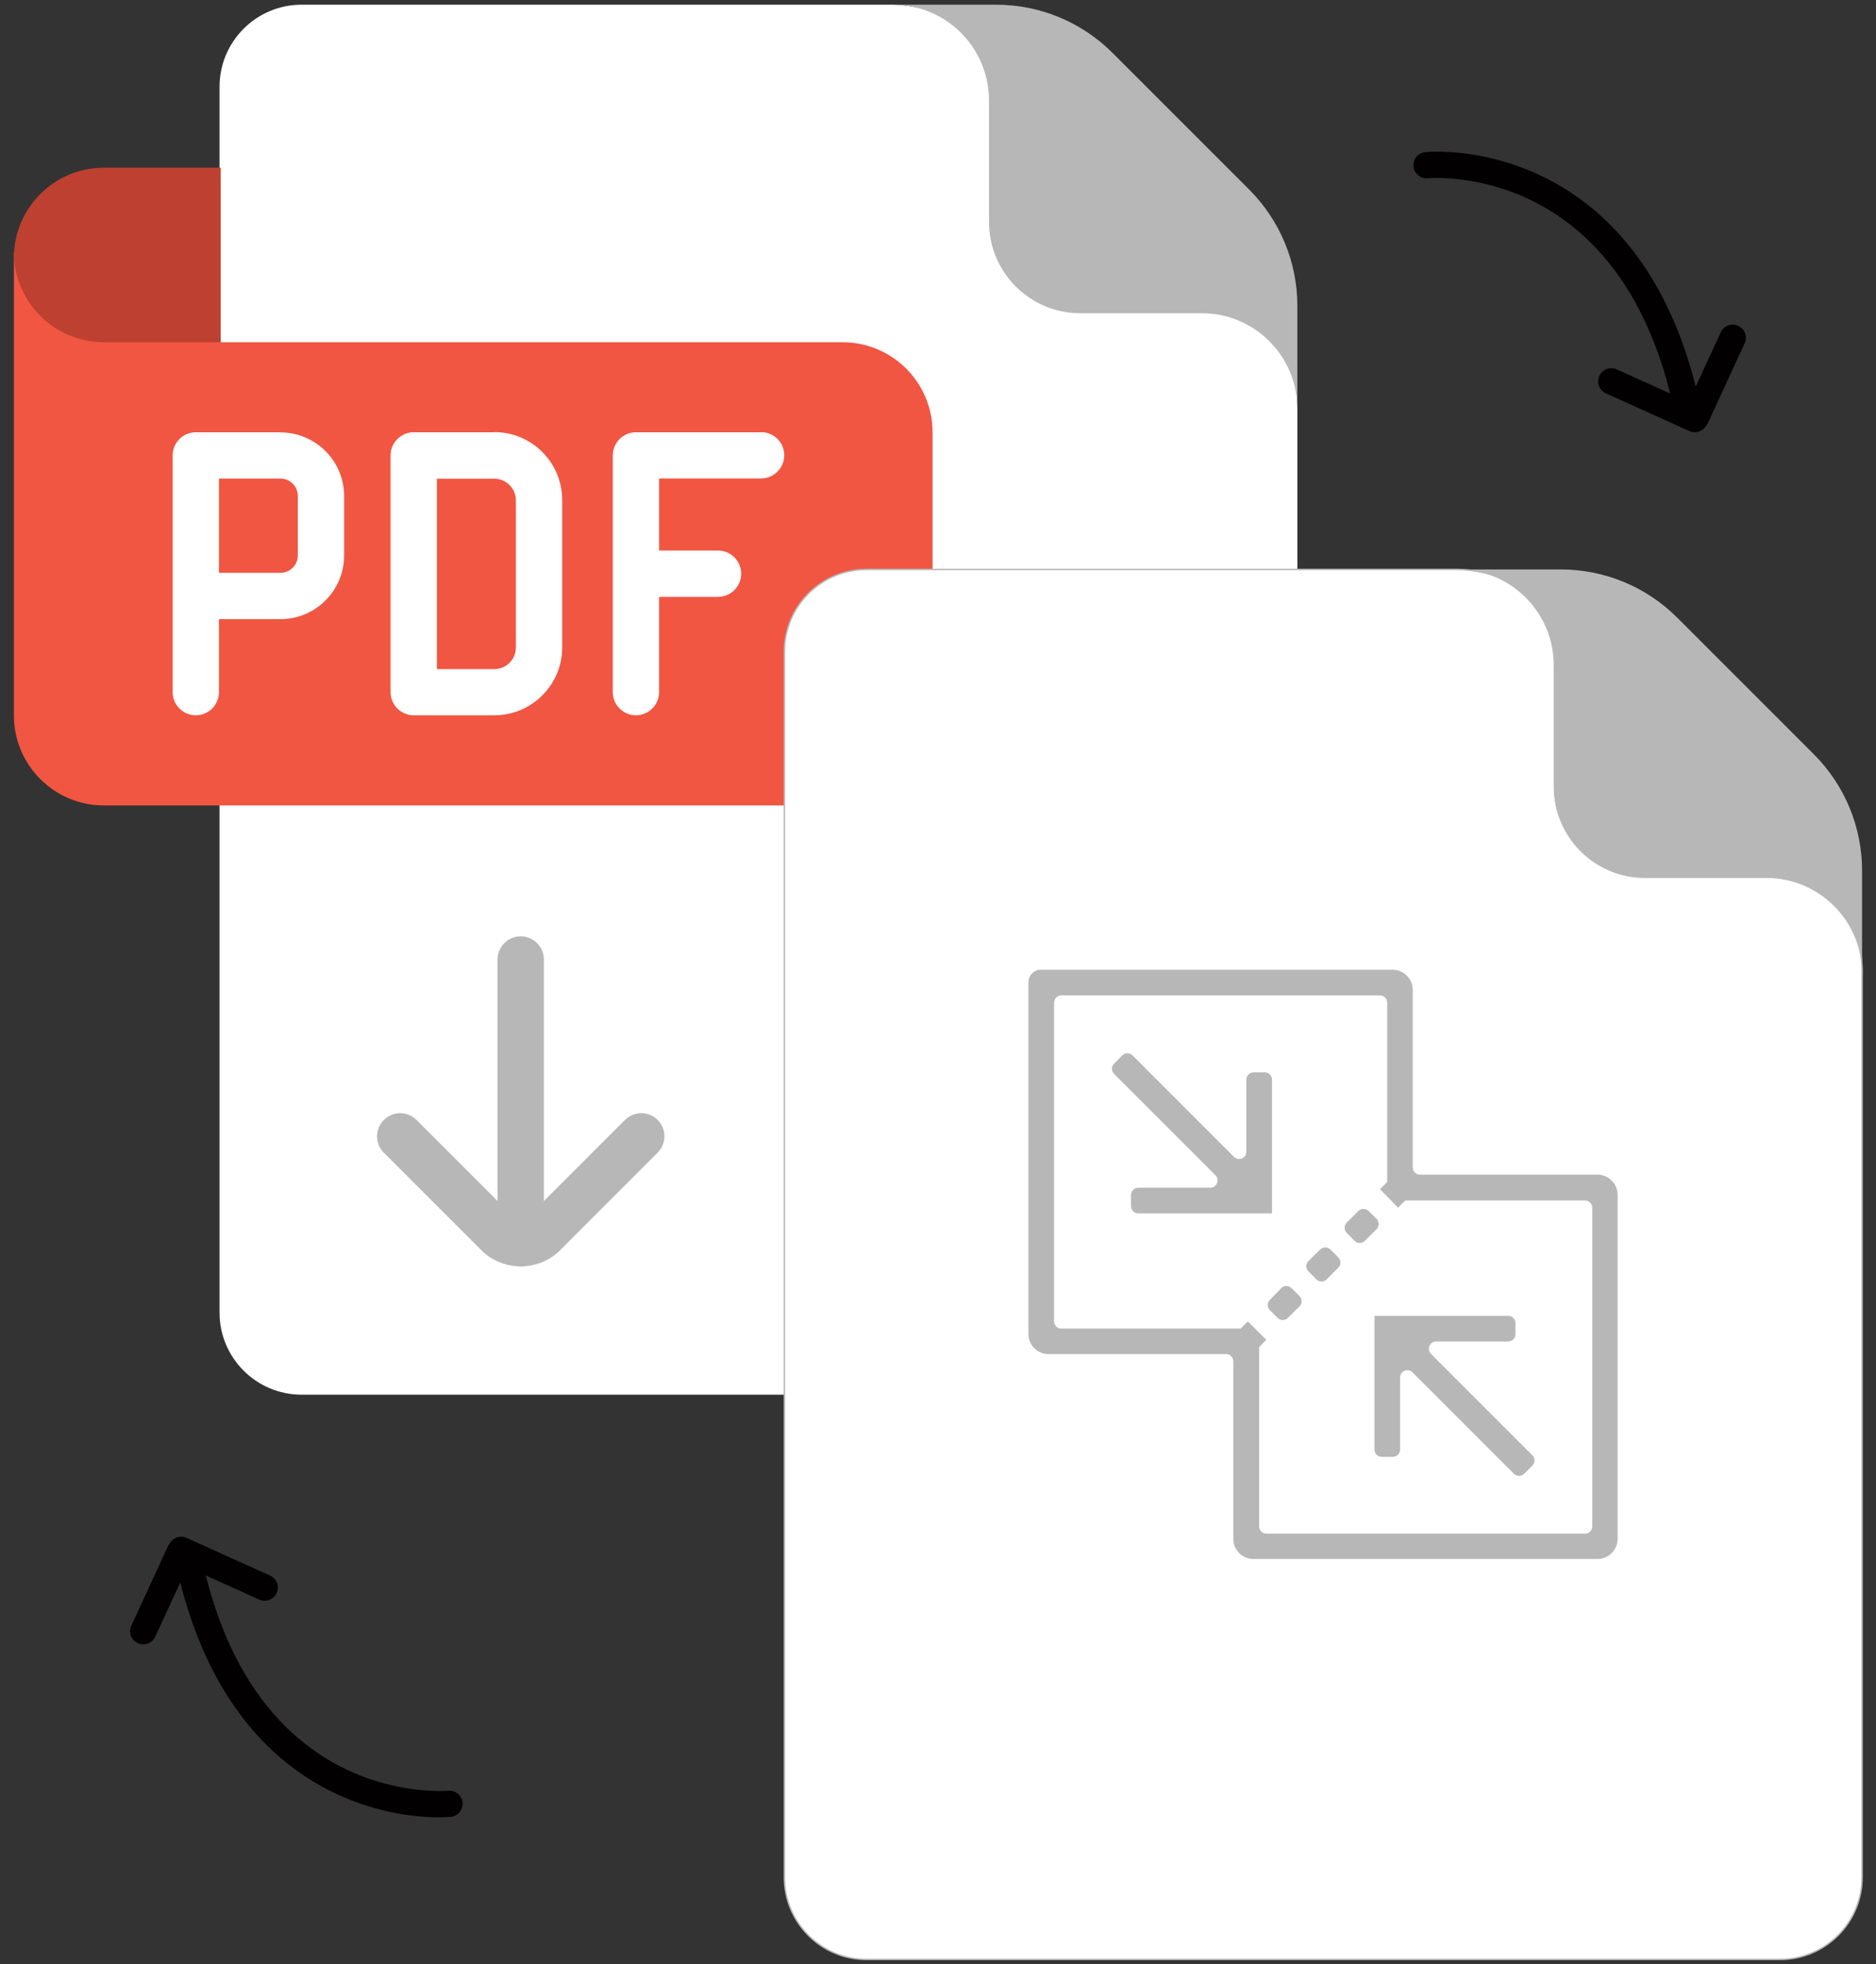
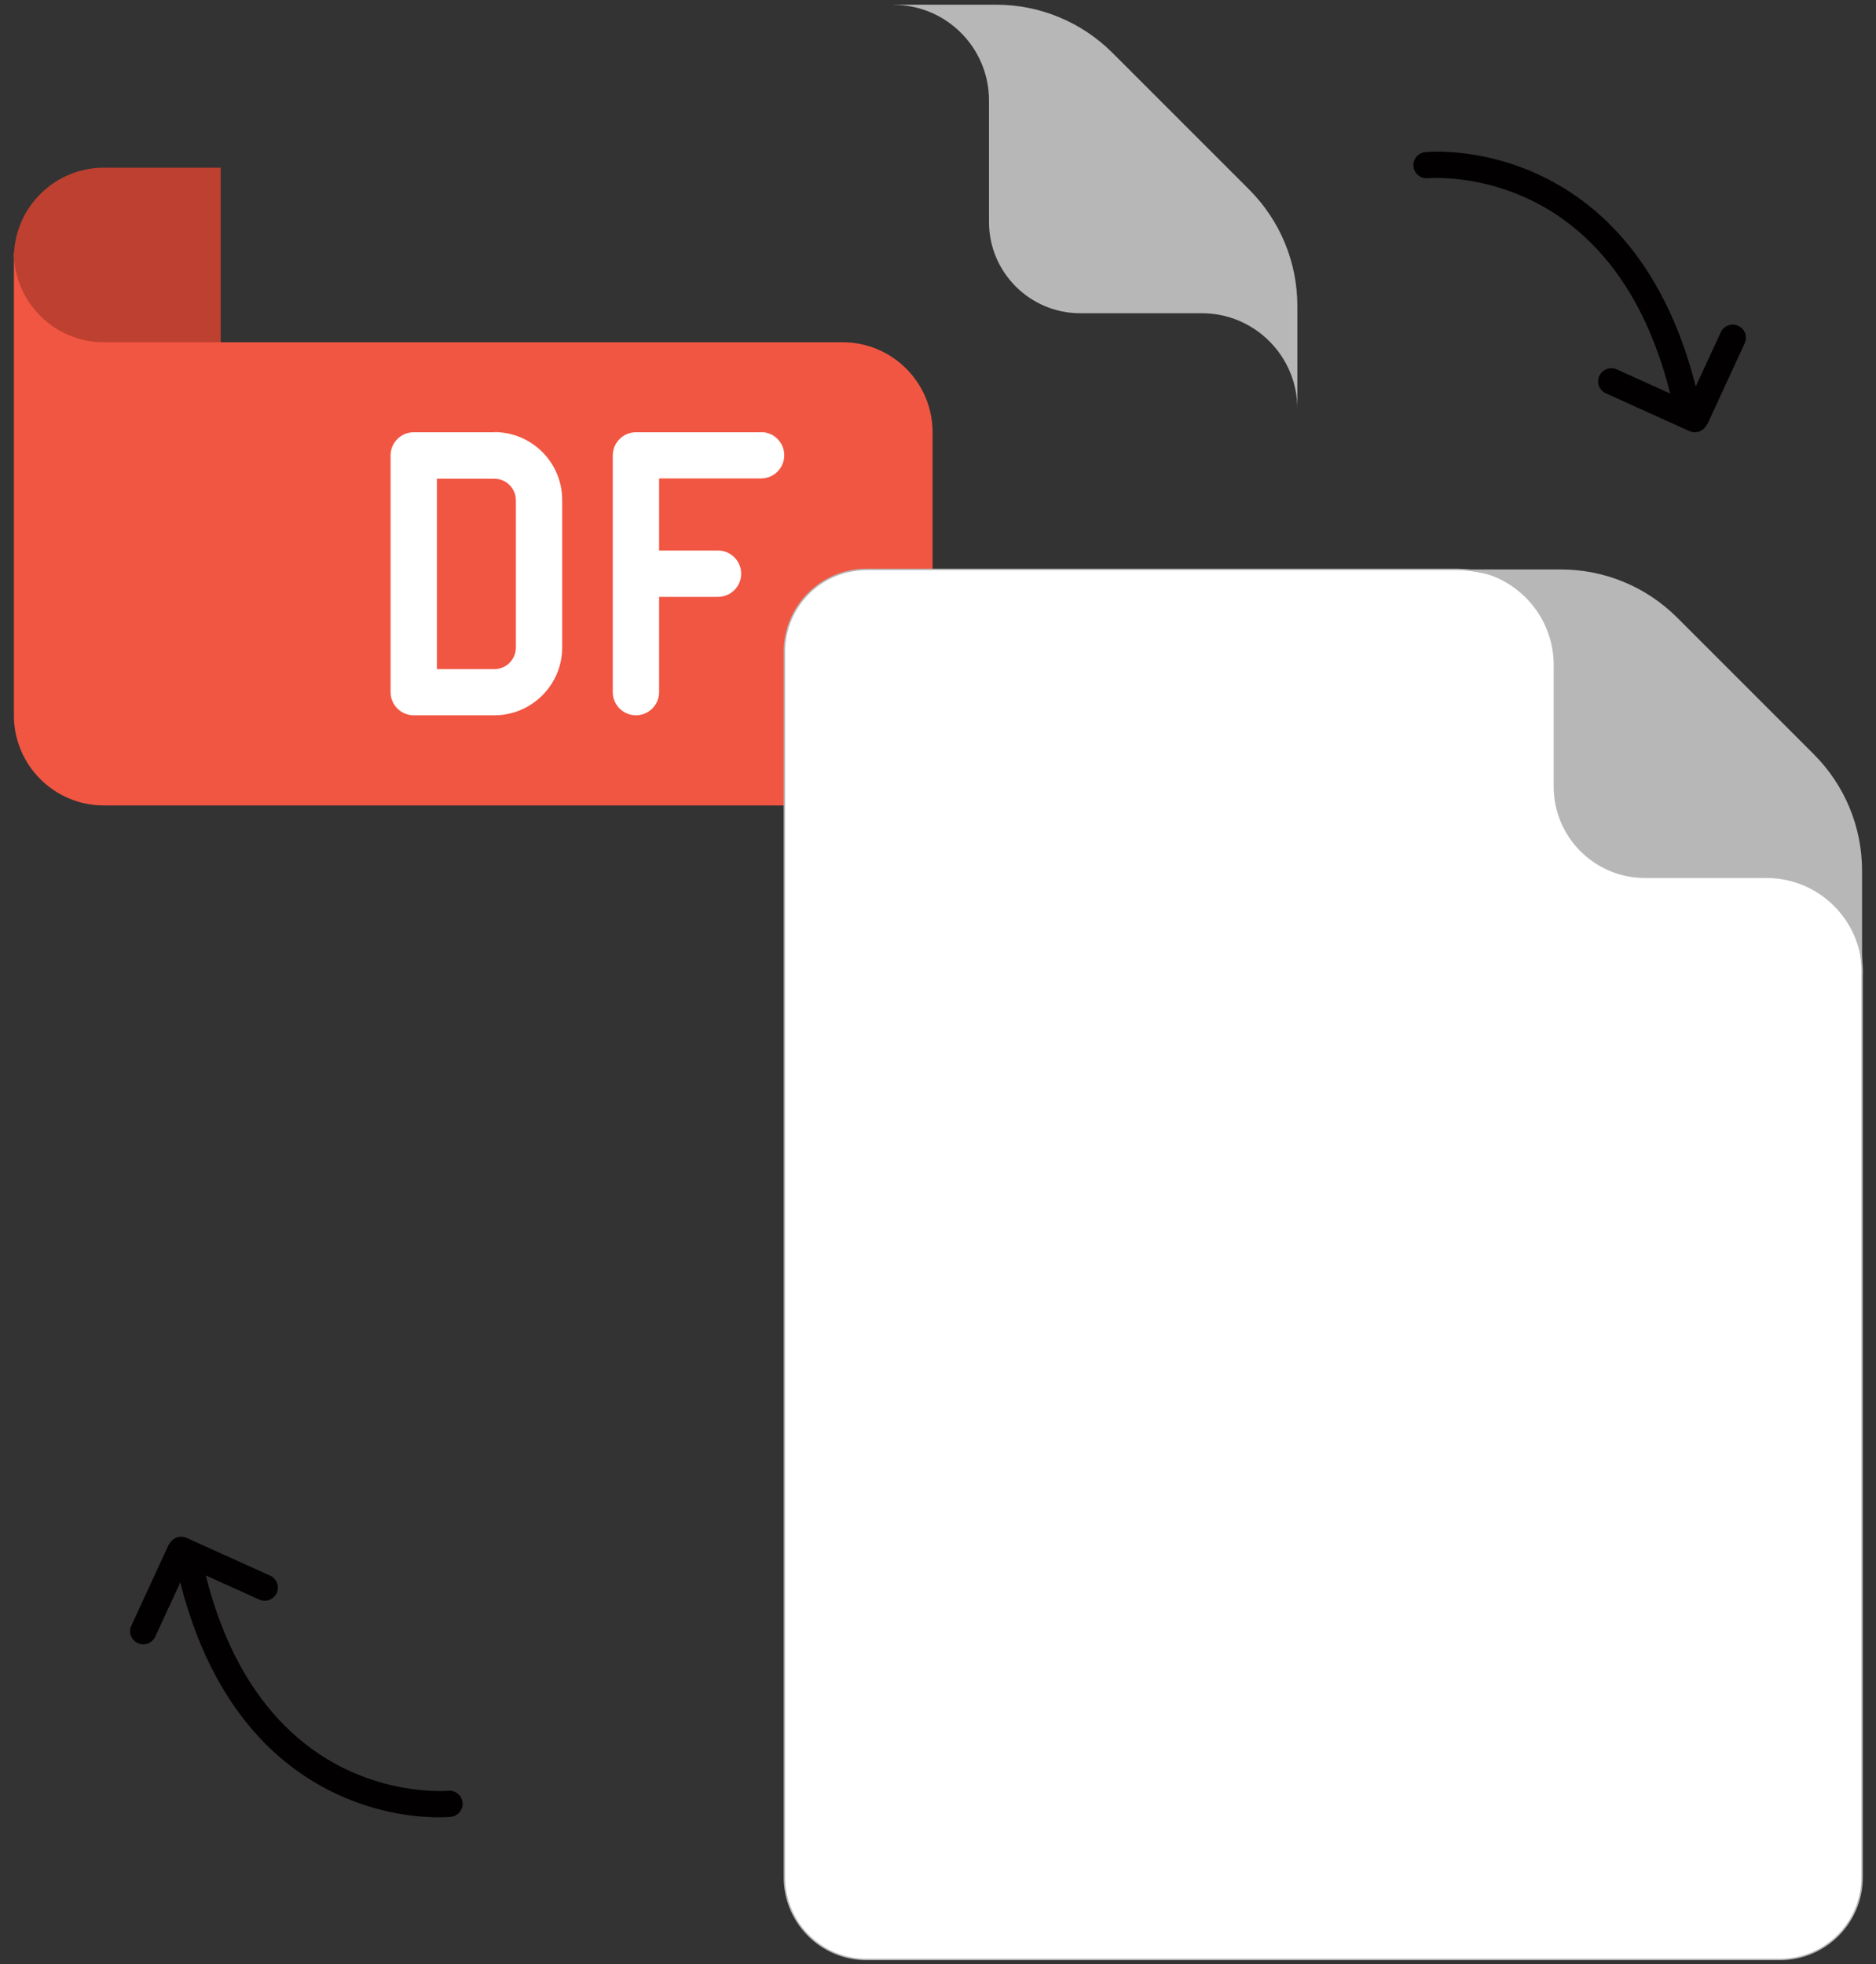
<svg xmlns="http://www.w3.org/2000/svg" width="128" height="134" viewBox="0 0 128 134" fill="none">
  <rect x="0" y="0" width="128" height="134" fill="#333333" stroke="none" />
-   <path d="M88.519 27.89V89.55C88.519 92.64 86.01 95.15 82.919 95.15H20.579C17.489 95.15 14.979 92.64 14.979 89.55V5.92C14.979 2.83 17.489 0.32 20.579 0.32H60.95C69.659 0.46 88.519 17.19 88.519 27.89Z" fill="white" />
  <path d="M15.059 23.35H57.489C60.879 23.35 63.629 26.1 63.629 29.49V48.81C63.629 52.2 60.879 54.95 57.489 54.95H7.089C3.699 54.95 0.949 52.2 0.949 48.81V17.21" fill="#F15642" />
  <path d="M0.949 17.21C0.949 20.6 3.699 23.35 7.089 23.35H15.059V11.44H7.089C3.699 11.44 0.949 14.19 0.949 17.58" fill="#BE4030" />
  <path d="M60.949 0.32H67.969C70.949 0.32 73.799 1.5 75.909 3.61L85.229 12.93C87.339 15.04 88.519 17.89 88.519 20.87V27.89C88.519 24.29 85.599 21.37 81.999 21.37H73.709C70.269 21.37 67.479 18.58 67.479 15.14V6.85C67.479 3.25 64.559 0.33 60.959 0.33L60.949 0.32Z" fill="#B7B7B7" />
-   <path d="M19.139 29.49H13.359C12.489 29.49 11.779 30.2 11.779 31.07V47.22C11.779 48.09 12.489 48.8 13.359 48.8C14.229 48.8 14.939 48.09 14.939 47.22V42.24H19.139C21.529 42.24 23.479 40.29 23.479 37.9V33.84C23.479 31.45 21.529 29.5 19.139 29.5V29.49ZM20.319 37.9C20.319 38.55 19.789 39.08 19.139 39.08H14.939V32.65H19.139C19.789 32.65 20.319 33.18 20.319 33.83V37.89V37.9Z" fill="white" />
  <path d="M33.729 29.49H28.229C27.359 29.49 26.649 30.2 26.649 31.07V47.22C26.649 48.09 27.359 48.8 28.229 48.8H33.729C36.279 48.8 38.359 46.72 38.359 44.17V34.11C38.359 31.56 36.289 29.48 33.729 29.48V29.49ZM35.199 44.18C35.199 44.99 34.539 45.65 33.729 45.65H29.809V32.66H33.729C34.539 32.66 35.199 33.32 35.199 34.13V44.19V44.18Z" fill="white" />
  <path d="M51.94 29.49H43.39C42.52 29.49 41.81 30.2 41.81 31.07V47.22C41.81 48.09 42.52 48.8 43.39 48.8C44.26 48.8 44.97 48.09 44.97 47.22V40.72H48.99C49.86 40.72 50.57 40.01 50.57 39.14C50.57 38.27 49.86 37.56 48.99 37.56H44.97V32.64H51.93C52.8 32.64 53.51 31.93 53.51 31.06C53.51 30.19 52.8 29.48 51.93 29.48L51.94 29.49Z" fill="white" />
-   <path d="M44.879 76.41C44.259 75.79 43.259 75.79 42.639 76.41L37.109 81.94V65.46C37.109 64.59 36.399 63.88 35.529 63.88C34.659 63.88 33.949 64.59 33.949 65.46V81.94L28.419 76.41C27.799 75.79 26.799 75.79 26.189 76.41C25.579 77.03 25.569 78.03 26.189 78.64L32.849 85.3C33.509 85.96 34.349 86.31 35.209 86.38C35.309 86.4 35.419 86.41 35.529 86.41C35.639 86.41 35.749 86.4 35.849 86.38C36.709 86.31 37.549 85.96 38.209 85.3L44.869 78.64C45.489 78.02 45.489 77.02 44.869 76.41H44.879Z" fill="#B7B7B7" />
  <path d="M127.05 66.42V128.08C127.05 131.17 124.54 133.68 121.45 133.68H59.12C56.029 133.68 53.52 131.17 53.52 128.08V44.45C53.52 41.36 56.029 38.85 59.12 38.85H99.49C108.2 38.99 127.06 55.72 127.06 66.42H127.05Z" fill="white" stroke="#B7B7B7" stroke-width="0.1" stroke-miterlimit="10" />
  <path d="M99.48 38.85H106.499C109.479 38.85 112.329 40.03 114.439 42.14L123.759 51.46C125.869 53.57 127.049 56.42 127.049 59.4V66.42C127.049 62.82 124.129 59.9 120.529 59.9H112.24C108.8 59.9 106.009 57.11 106.009 53.67V45.38C106.009 41.78 103.09 38.86 99.49 38.86L99.48 38.85Z" fill="#B7B7B7" />
-   <path d="M70.88 66.16C70.46 66.24 70.16 66.61 70.17 67.03V91.01C70.17 91.77 70.79 92.38 71.54 92.38H83.65C83.93 92.38 84.15 92.6 84.15 92.88V104.99C84.15 105.75 84.77 106.36 85.52 106.36H109C109.76 106.36 110.37 105.74 110.37 104.99V81.51C110.37 80.75 109.75 80.14 109 80.14H96.89C96.61 80.14 96.39 79.92 96.39 79.64V67.53C96.39 66.77 95.77 66.16 95.02 66.16H71.04C71.04 66.16 70.99 66.16 70.96 66.16C70.93 66.16 70.91 66.16 70.88 66.16ZM72.42 67.91H94.15C94.43 67.91 94.65 68.13 94.65 68.41V80.64L94.16 81.13L95.39 82.39L95.88 81.9H108.14C108.42 81.9 108.64 82.12 108.64 82.4V104.13C108.64 104.41 108.42 104.63 108.14 104.63H86.41C86.13 104.63 85.91 104.41 85.91 104.13V91.9L86.4 91.41L85.14 90.15L84.65 90.64H72.42C72.14 90.64 71.92 90.42 71.92 90.14V68.41C71.92 68.13 72.14 67.91 72.42 67.91ZM76.57 72.01L76.02 72.56C75.82 72.76 75.82 73.07 76.02 73.27L82.93 80.18C83.24 80.49 83.02 81.03 82.58 81.03H77.67C77.39 81.03 77.17 81.25 77.17 81.53V82.28C77.17 82.56 77.39 82.78 77.67 82.78H86.79V73.66C86.79 73.38 86.57 73.16 86.29 73.16H85.54C85.26 73.16 85.04 73.38 85.04 73.66V78.57C85.04 79.02 84.5 79.24 84.19 78.92L77.28 72.01C77.08 71.81 76.77 71.81 76.57 72.01ZM92.67 82.63L91.89 83.41C91.7 83.6 91.69 83.92 91.89 84.11L92.42 84.65C92.61 84.85 92.93 84.85 93.13 84.65L93.92 83.86C94.12 83.66 94.11 83.34 93.92 83.15L93.38 82.62C93.18 82.43 92.87 82.43 92.68 82.62L92.67 82.63ZM90.07 85.25L89.28 86.03C89.08 86.22 89.08 86.54 89.28 86.74L89.81 87.28C90 87.48 90.32 87.48 90.52 87.28L91.31 86.49C91.51 86.29 91.51 85.98 91.31 85.78L90.78 85.25C90.59 85.06 90.27 85.05 90.08 85.25H90.07ZM87.42 87.89L86.64 88.68C86.45 88.88 86.45 89.19 86.64 89.38L87.17 89.91C87.36 90.1 87.68 90.11 87.87 89.91L88.66 89.13C88.86 88.94 88.86 88.62 88.66 88.42L88.12 87.88C87.92 87.68 87.6 87.69 87.41 87.88L87.42 87.89ZM93.78 89.77V98.89C93.78 99.17 94 99.39 94.28 99.39H95.03C95.31 99.39 95.53 99.17 95.53 98.89V93.98C95.53 93.53 96.07 93.31 96.38 93.63L103.29 100.54C103.49 100.74 103.8 100.74 104 100.54L104.55 99.99C104.75 99.79 104.75 99.48 104.55 99.28L97.64 92.37C97.33 92.06 97.55 91.52 97.99 91.52H102.9C103.18 91.52 103.4 91.3 103.4 91.02V90.27C103.4 89.99 103.18 89.77 102.9 89.77H93.78Z" fill="#B7B7B7" />
  <path d="M116.48 28.97L119.04 23.42C119.25 22.97 119.05 22.44 118.6 22.23C118.15 22.02 117.62 22.22 117.41 22.67L115.7 26.37C114.41 21.26 112.26 17.73 109.86 15.33C107.04 12.51 103.89 11.26 101.46 10.73C99.03 10.2 97.31 10.37 97.24 10.38C96.75 10.43 96.39 10.87 96.44 11.36C96.46 11.57 96.56 11.76 96.7 11.9C96.88 12.08 97.15 12.19 97.42 12.16C97.55 12.15 99.13 12.03 101.27 12.53C103.42 13.03 106.12 14.14 108.58 16.6C110.74 18.76 112.74 21.99 113.96 26.85L110.31 25.2C109.86 25 109.33 25.2 109.12 25.65C108.96 26 109.05 26.4 109.3 26.65C109.37 26.72 109.46 26.79 109.56 26.83L115.27 29.41C115.72 29.61 116.25 29.41 116.45 28.97H116.48Z" fill="#020000" />
  <path d="M11.521 105.36L8.961 110.91C8.751 111.36 8.951 111.89 9.401 112.1C9.851 112.31 10.38 112.11 10.591 111.66L12.3 107.96C13.591 113.07 15.741 116.6 18.14 119C20.96 121.82 24.11 123.07 26.541 123.6C28.971 124.13 30.691 123.96 30.761 123.95C31.25 123.9 31.61 123.46 31.561 122.97C31.541 122.76 31.441 122.57 31.3 122.43C31.12 122.25 30.851 122.14 30.581 122.17C30.451 122.18 28.87 122.3 26.73 121.8C24.581 121.3 21.881 120.19 19.421 117.73C17.261 115.57 15.261 112.34 14.04 107.48L17.691 109.13C18.14 109.33 18.671 109.13 18.881 108.68C19.041 108.33 18.951 107.93 18.701 107.68C18.631 107.61 18.541 107.54 18.441 107.5L12.73 104.92C12.28 104.72 11.751 104.92 11.55 105.36H11.521Z" fill="#020000" />
</svg>